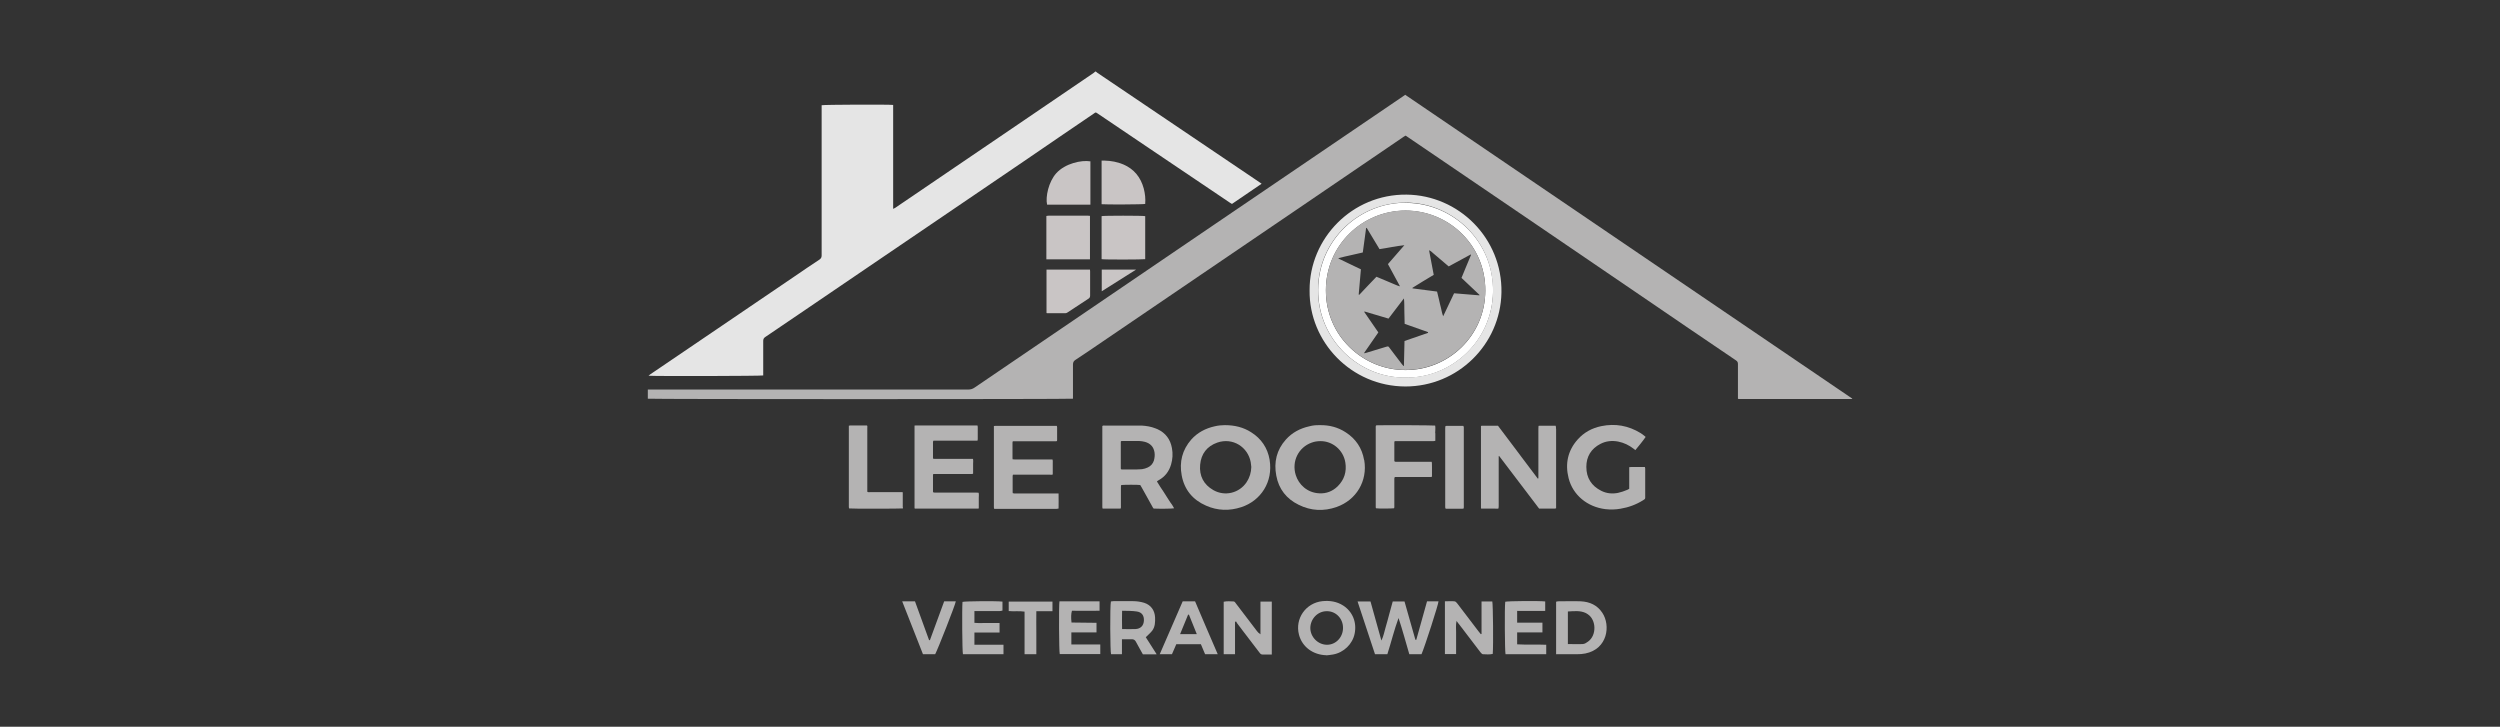
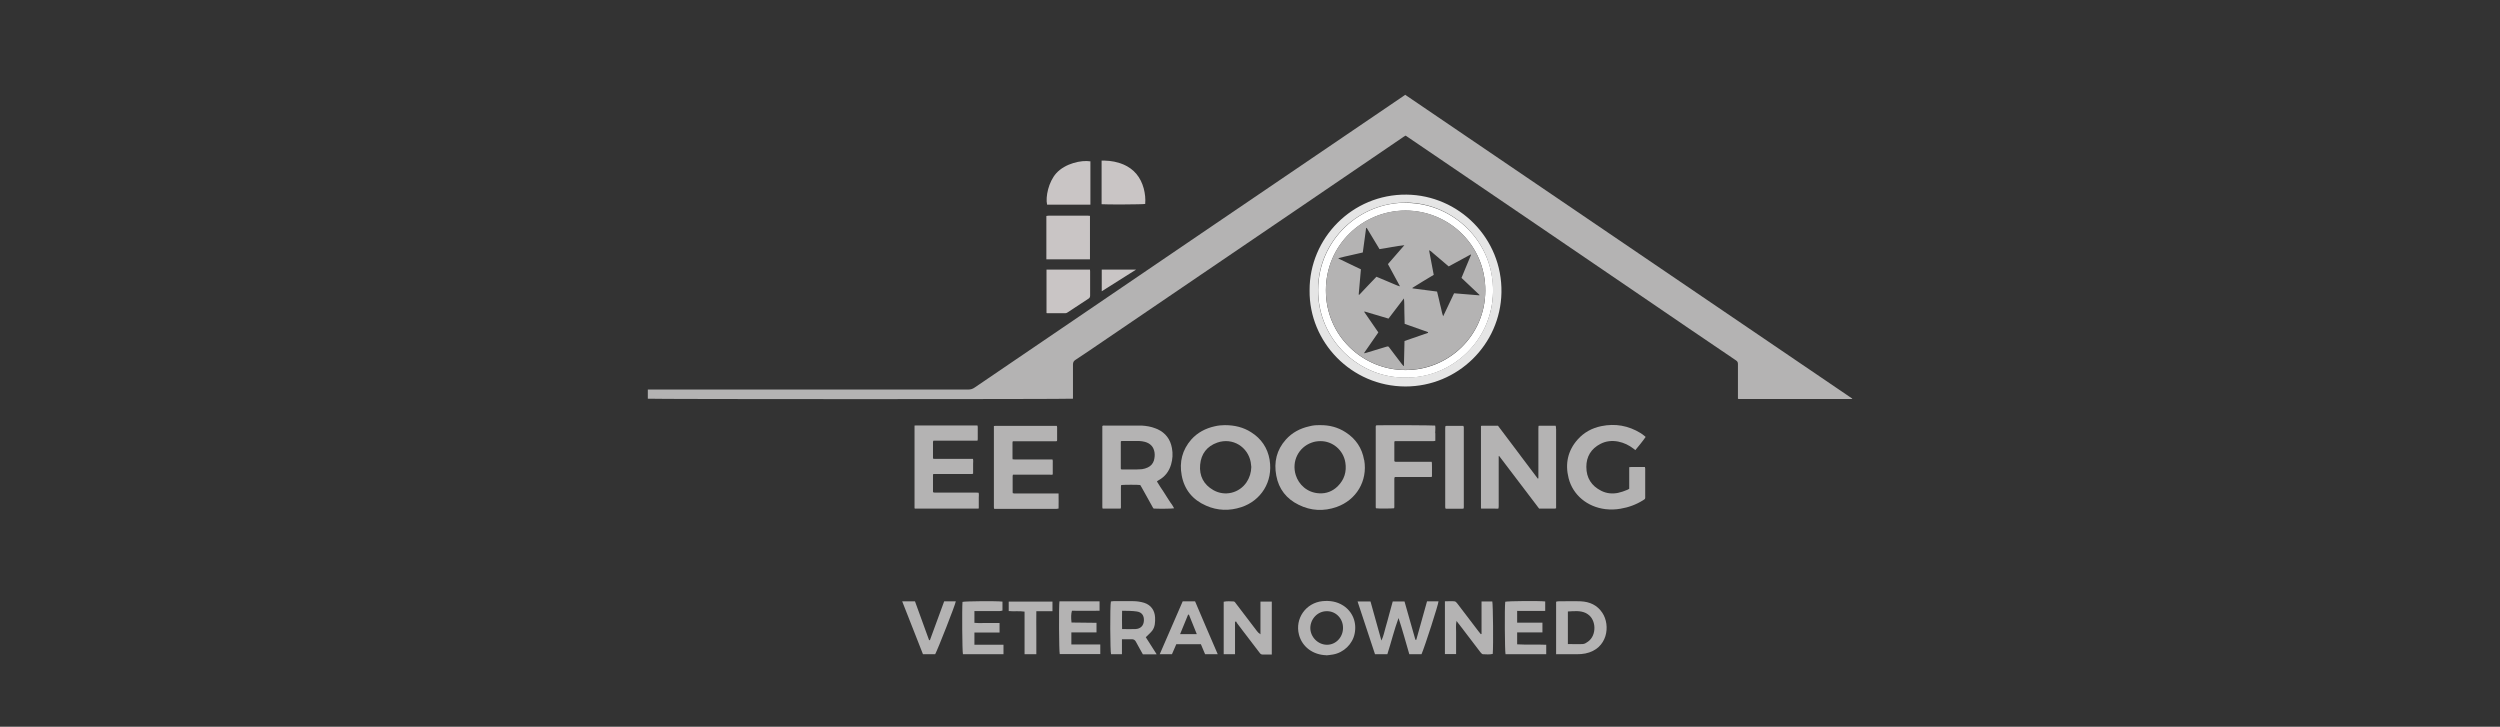
<svg xmlns="http://www.w3.org/2000/svg" id="Capa_1" data-name="Capa 1" viewBox="0 0 172 50">
  <rect x="0" y="0" width="172" height="50" fill="#333333" stroke="none" />
  <defs>
    <style>
      .cls-1 {
        fill: #fff;
      }

      .cls-2 {
        fill: #c9c5c5;
      }

      .cls-3 {
        fill: #e5e5e5;
      }

      .cls-4 {
        fill: #b4b3b3;
      }
    </style>
  </defs>
  <g>
-     <path class="cls-3" d="M75.39,4.92s.07.06.11.09c1.2.81,2.4,1.62,3.6,2.43,2.41,1.63,4.82,3.25,7.23,4.88.15.1.3.2.47.32-.69.47-1.36.93-2.04,1.39-.04-.02-.08-.05-.12-.07-1.84-1.24-3.68-2.48-5.52-3.72-1.2-.81-2.4-1.62-3.6-2.43-.15-.1-.13-.09-.26,0-1.6,1.09-3.21,2.18-4.81,3.28-1.26.86-2.52,1.71-3.78,2.57-1.99,1.35-3.97,2.7-5.96,4.05-1.67,1.13-3.33,2.27-5,3.4-1.02.69-2.03,1.38-3.05,2.07-.11.07-.15.15-.15.27,0,.73,0,1.46,0,2.19v.19c-.14.04-7.35.06-7.89.02.05-.04.08-.07.11-.09,1.23-.84,2.47-1.68,3.7-2.51,2.08-1.41,4.15-2.82,6.23-4.23.57-.39,1.14-.78,1.72-1.16.11-.08.15-.15.15-.29,0-3.37,0-6.74,0-10.11v-.22c.13-.04,4.58-.06,4.92-.02,0,.06,0,.12,0,.18v6.97c.07-.03.1-.05.14-.07,1.36-.92,2.72-1.85,4.09-2.78,1.32-.9,2.64-1.8,3.96-2.69,1.87-1.27,3.73-2.54,5.6-3.81.04-.03.08-.07.12-.1h.03Z" />
    <path class="cls-4" d="M96.69,6.53c10.25,6.97,20.49,13.93,30.74,20.89,0,.02,0,.02,0,.03,0,0,0,0-.01,0-.03,0-.05,0-.08,0-2.57,0-5.14,0-7.71,0-.01,0-.03,0-.06-.02v-.18c0-.73,0-1.47,0-2.2,0-.12-.03-.19-.14-.26-2.14-1.45-4.28-2.9-6.41-4.36-2.44-1.66-4.88-3.32-7.31-4.98-1.99-1.35-3.98-2.71-5.97-4.06-.94-.64-1.87-1.27-2.81-1.91-.07-.05-.14-.1-.22-.15-.04.02-.08.04-.11.06-2.49,1.69-4.97,3.39-7.46,5.08-2.19,1.49-4.37,2.97-6.56,4.46-2.24,1.52-4.48,3.05-6.72,4.57-.62.42-1.24.85-1.87,1.26-.13.08-.17.18-.17.33,0,.72,0,1.44,0,2.16v.18c-.15.04-29.09.04-29.25,0v-.63h.25c7.26,0,14.53,0,21.79,0,.17,0,.31-.04.45-.14,2.57-1.75,5.14-3.5,7.72-5.25,2.62-1.78,5.23-3.56,7.85-5.34,2.55-1.73,5.09-3.46,7.64-5.19,2.08-1.41,4.16-2.83,6.24-4.24.06-.04.12-.08.19-.13" />
    <path class="cls-3" d="M102.72,20.07c-.05,3.37-2.85,5.95-6.03,5.9-3.19.04-6.03-2.59-6.01-6.05.02-3.41,2.84-6.03,6.12-5.98,3.2.05,5.97,2.68,5.91,6.12M96.77,13.39c-3.73-.04-6.69,3-6.67,6.59-.04,3.55,2.87,6.6,6.59,6.61,3.61,0,6.54-2.89,6.61-6.46.07-3.73-2.93-6.7-6.53-6.74" />
    <path class="cls-1" d="M96.7,25.46c-2.89.01-5.48-2.31-5.48-5.48,0-3.12,2.52-5.49,5.48-5.49,2.99,0,5.51,2.4,5.49,5.51-.01,3.14-2.58,5.48-5.49,5.46M96.81,13.95c-3.28-.06-6.1,2.57-6.12,5.98-.02,3.46,2.82,6.08,6.01,6.05,3.18.04,5.97-2.53,6.02-5.9.06-3.44-2.71-6.07-5.91-6.12" />
-     <path class="cls-2" d="M78.79,14.87v2.96c-.13.03-2.83.04-3,0v-2.96c.12-.04,2.83-.04,3,0" />
    <path class="cls-2" d="M71.99,17.85v-2.99s.09-.02.14-.02c.91,0,1.82,0,2.73,0,.04,0,.08,0,.13.01v2.99h-3Z" />
    <path class="cls-2" d="M72,18.55h2.99s.01.08.01.12c0,.56,0,1.11,0,1.67,0,.09-.03.15-.1.2-.49.32-.97.64-1.46.96-.04.03-.1.05-.15.05-.41,0-.82,0-1.24,0-.01,0-.03,0-.05-.02v-2.99Z" />
    <path class="cls-2" d="M75.02,11.09v2.99h-2.98c-.12-.53.1-1.57.63-2.16.61-.68,1.74-.92,2.34-.82" />
    <path class="cls-2" d="M75.79,14.05v-3c.07,0,.14,0,.21,0,.44.01.87.09,1.28.26.75.32,1.2.89,1.41,1.66.09.35.13.7.1,1.06-.12.04-2.74.05-3,.02" />
    <path class="cls-2" d="M75.8,18.55h2.36c-.8.5-1.57.99-2.36,1.49v-1.49Z" />
    <path class="cls-4" d="M100.04,20.18c-.25.52-.49,1.03-.75,1.58-.08-.21-.11-.39-.15-.57-.05-.18-.09-.37-.13-.55-.04-.19-.09-.37-.14-.58-.56-.07-1.13-.15-1.69-.22,0-.01,0-.02,0-.04.48-.31.97-.59,1.46-.89-.11-.56-.21-1.12-.32-1.69.13.04.19.13.28.2.09.07.18.15.27.23.08.07.17.15.26.22.09.08.18.15.27.23.08.07.17.15.27.23.51-.28,1.01-.55,1.51-.82,0,0,.02.01.03.02-.21.53-.45,1.05-.66,1.59.41.39.83.78,1.24,1.17,0,.01,0,.02-.01.03-.57-.05-1.14-.09-1.71-.14M98.25,22.9c-.53.19-1.07.37-1.62.56-.01.57-.02,1.14-.04,1.71-.01,0-.02,0-.03.01-.04-.05-.08-.09-.12-.14-.27-.36-.54-.72-.82-1.08-.11-.15-.09-.15-.29-.09-.44.13-.88.26-1.32.4-.05.01-.09.02-.13.04,0-.01-.01-.01-.02-.02,0,0,0-.01,0-.02.32-.46.64-.93.97-1.4-.32-.47-.65-.94-.97-1.41l.02-.03c.55.16,1.09.33,1.65.49.35-.46.69-.91,1.06-1.39.04.32.02.61.03.89,0,.28.01.57.02.86.55.19,1.08.38,1.61.57,0,.01,0,.03,0,.04M93.48,20.24c.05-.57.1-1.13.15-1.71-.52-.25-1.03-.49-1.54-.74,0-.01,0-.02,0-.03.55-.15,1.12-.25,1.67-.39.08-.57.15-1.13.23-1.69.01,0,.03,0,.04,0,.29.48.58.96.88,1.46.56-.08,1.12-.21,1.71-.27-.37.43-.75.86-1.13,1.3.28.51.54,1,.83,1.53-.22-.05-.38-.15-.55-.21-.17-.07-.34-.15-.52-.22-.18-.08-.35-.15-.55-.23-.39.41-.79.82-1.18,1.24-.01,0-.02,0-.04-.01M96.7,14.48c-2.96,0-5.48,2.37-5.48,5.49,0,3.17,2.59,5.5,5.48,5.48,2.91.01,5.48-2.32,5.49-5.46.01-3.11-2.5-5.51-5.49-5.51" />
    <path class="cls-4" d="M107.06,29.49v5.29c0,.06,0,.13,0,.19-.03,0-.05.02-.07.02-.35,0-.71,0-1.06,0-.01,0-.02,0-.04,0-.92-1.2-1.83-2.41-2.75-3.62,0,0,0,0-.02,0,0,.01-.01.03-.01.04,0,.05,0,.11,0,.16v3.22c0,.06,0,.13-.02.2-.1.02-.2,0-.3,0-.1,0-.19,0-.29,0-.1,0-.2,0-.31,0-.1,0-.19,0-.29,0,0-.03-.01-.05-.01-.07,0-1.87,0-3.74,0-5.61.02-.01.04-.02.05-.02.37,0,.74,0,1.12,0,.18.24.37.48.55.73.18.24.37.49.55.73.18.24.36.48.54.72.18.24.37.49.55.73.18.24.37.49.55.73.05-.01.04-.04.04-.07,0-.05,0-.1,0-.15v-3.22c0-.06,0-.13.01-.19.03,0,.05-.01.07-.01.37,0,.74,0,1.11,0,0,.04.02.07.02.1,0,.04,0,.08,0,.11" />
    <path class="cls-4" d="M85.77,33.17c-.51.76-1.5,1-2.29.55-.67-.38-.98-.98-.91-1.75.07-.75.47-1.27,1.18-1.52,1.07-.37,2.11.31,2.3,1.35.02.11.03.22.04.33-.01.37-.11.72-.32,1.03M87.35,31.63c-.14-.81-.57-1.45-1.27-1.89-.53-.34-1.13-.49-1.81-.49-.2,0-.45.02-.7.08-.63.14-1.18.43-1.61.91-.62.71-.83,1.54-.66,2.46.18.99.76,1.69,1.68,2.09.79.35,1.61.37,2.43.1,1.33-.44,2.19-1.73,1.94-3.25" />
    <path class="cls-4" d="M92.03,33.46c-.35.34-.78.51-1.27.48-.83-.04-1.41-.61-1.61-1.25-.3-.95.19-1.92,1.1-2.24.19-.07.39-.1.59-.1.83-.01,1.58.6,1.72,1.47.1.63-.07,1.18-.52,1.63M93.85,31.65c-.14-.82-.57-1.46-1.27-1.91-.54-.35-1.13-.5-1.77-.49-.3,0-.46.01-.73.08-.63.14-1.18.43-1.61.91-.64.71-.84,1.56-.66,2.49.17.92.7,1.59,1.54,2,.84.42,1.73.46,2.61.15,1.36-.48,2.14-1.79,1.9-3.22" />
    <path class="cls-4" d="M79.39,31.68c-.07.22-.21.38-.42.48-.13.06-.26.1-.4.12-.13.01-.26.02-.39.02-.29,0-.59,0-.88,0-.06,0-.12.01-.18-.02,0-.02-.01-.04-.01-.06,0-.6,0-1.2,0-1.8,0-.02,0-.04.01-.07.04,0,.07-.01.11-.01.38,0,.76,0,1.14,0,.13,0,.27.03.4.06.37.1.6.34.66.72.03.19.01.37-.04.56M80.55,34.61c-.08-.12-.16-.24-.24-.37-.08-.13-.16-.25-.24-.38-.08-.12-.16-.24-.24-.36-.08-.12-.15-.24-.23-.37.01-.02.02-.03.02-.03.04-.02.07-.05.11-.07.43-.24.7-.6.84-1.07.11-.37.13-.75.06-1.13-.11-.6-.43-1.04-.99-1.3-.05-.02-.1-.04-.15-.06-.3-.12-.62-.17-.94-.19-.12,0-.25,0-.37,0-.72,0-1.44,0-2.16,0-.06,0-.12-.02-.18.03,0,.06,0,.12,0,.19v5.29s0,.08,0,.11c0,.03.01.06.02.09.04,0,.07,0,.1,0,.37,0,.74,0,1.11,0,0,0,.01,0,.02,0,0,0,0,0,.02-.02.02-.05.01-.11.01-.17,0-.42,0-.84,0-1.26,0-.06,0-.12.02-.17.13-.02,1.14-.03,1.31,0,.03.05.06.1.09.15.25.44.49.89.74,1.33.03.05.05.11.1.14.48.02,1.27.01,1.4-.02-.06-.13-.15-.25-.23-.37" />
    <path class="cls-4" d="M72.82,34.99c-.05,0-.09.02-.12.02-.15,0-.29,0-.43,0h-3.87s-.02-.07-.02-.1c0-.04,0-.08,0-.11v-5.29c0-.06,0-.13,0-.2.04,0,.07-.01.1-.01.04,0,.08,0,.11,0h4.12s.02.06.02.09c0,.3,0,.59,0,.89,0,.02,0,.04-.01.06-.05.03-.11.02-.16.02-.35,0-.71,0-1.06,0h-1.64c-.06,0-.12,0-.18,0,0,.03-.02.06-.02.08,0,.37,0,.73,0,1.09,0,.02,0,.04.01.07.04,0,.08.01.13.01.23,0,.46,0,.69,0,.58,0,1.16,0,1.74,0,.06,0,.12,0,.18,0,.03.09.02.17.02.26,0,.08,0,.17,0,.26v.26c0,.08,0,.17,0,.25-.06.04-.12.02-.18.02-.79,0-1.58,0-2.36,0-.06,0-.13,0-.2,0,0,.03-.02.06-.02.08,0,.37,0,.75,0,1.13,0,.02,0,.03.01.06.03,0,.06.02.09.02.05,0,.1,0,.15,0h2.7c.06,0,.13,0,.21,0,.01.36,0,.69,0,1.03" />
    <path class="cls-4" d="M67.34,34.97s-.02.02-.03.02c0,0-.01,0-.01,0-1.42,0-2.84,0-4.26,0-.03,0-.05,0-.08,0-.01,0-.02,0-.04-.02,0-.03,0-.06,0-.09,0-.15,0-.3,0-.45v-5.15s.06-.01.08-.01c1.42,0,2.83,0,4.25,0,0,.04.02.07.02.1,0,.28,0,.57,0,.85,0,.03-.01.06-.02.1-.21,0-.41,0-.61,0-.2,0-.4,0-.6,0h-1.82s-.03.06-.03.08c0,.37,0,.73,0,1.09,0,.02,0,.04.01.07.04,0,.07.01.11.01.2,0,.4,0,.6,0h1.85c.06,0,.12,0,.18,0,.03.12.01.23.01.34,0,.12,0,.24,0,.35,0,.11,0,.22,0,.33-.07.03-.13.02-.18.02-.79,0-1.58,0-2.37,0-.06,0-.13,0-.19,0,0,.03-.02.05-.02.07,0,.38,0,.76,0,1.14,0,.01,0,.03.01.05.03,0,.06.02.09.02.05,0,.1,0,.14,0h2.7c.06,0,.13,0,.2.01.03.11.01.23.01.34,0,.12,0,.24,0,.35,0,.11,0,.22,0,.32" />
    <path class="cls-4" d="M113.19,32.22s0,.06,0,.1v1.83c0,.18.02.16-.15.27-.48.3-1,.49-1.55.58-.34.06-.68.07-1.03.03-1.26-.15-2.25-.98-2.54-2.13-.25-.99-.06-1.9.63-2.67.43-.48.98-.78,1.61-.91.97-.2,1.87-.04,2.72.48.1.06.18.13.27.2.03.02.05.04.07.06-.06.11-.59.78-.71.91-.04-.03-.08-.06-.11-.09-.32-.25-.67-.42-1.07-.5-.42-.08-.84-.04-1.22.16-.64.33-.97.87-.97,1.58,0,.76.35,1.31,1.03,1.65.36.18.75.22,1.15.14.22-.05.43-.12.64-.21.04-.02.08-.04.13-.07,0-.5,0-.99,0-1.49.19-.02.37,0,.54-.01.18,0,.35,0,.54,0,0,.04.02.07.02.1" />
    <path class="cls-4" d="M98.75,29.81c0,.17,0,.34,0,.52-.07.02-.14.02-.2.02h-2.4c-.06,0-.13,0-.2,0,0,.04-.02.06-.02.08,0,.42,0,.85,0,1.27,0,.02.01.03.02.05.05.03.11.02.17.02.4,0,.8,0,1.21,0h1.01c.05,0,.11,0,.16,0,.03.12.01.23.02.34,0,.12,0,.24,0,.35,0,.11,0,.22,0,.34-.04,0-.07.02-.1.02-.05,0-.1,0-.14,0h-2.12c-.06,0-.13,0-.2,0-.01.04-.02.07-.03.1,0,.05,0,.1,0,.14,0,.57,0,1.15,0,1.72,0,.06.01.13-.02.19-.13.02-1.09.03-1.24,0,0-.02-.01-.04-.02-.06,0-.04,0-.08,0-.13v-5.31c0-.06-.01-.13.02-.2.03,0,.06,0,.09-.01.74-.02,3.82,0,3.98.02.03.17,0,.34,0,.51" />
-     <path class="cls-4" d="M62.12,34.91s0,.04,0,.07c-.14.02-3.52.03-3.7,0,0-.03-.02-.06-.02-.08,0-.04,0-.08,0-.11v-5.3c0-.06,0-.13,0-.2.04,0,.07-.02.1-.02.35,0,.71,0,1.06,0,.03,0,.06,0,.09,0,.04.06.02.12.02.18,0,.41,0,.83,0,1.24v2.96c0,.06,0,.13,0,.18.06.05.13.03.18.03.69,0,1.38,0,2.08,0,.06,0,.12,0,.16,0,.01.02.02.02.02.02,0,0,0,.01,0,.02,0,.33,0,.65,0,.98" />
    <path class="cls-4" d="M100.68,34.99s-.04.01-.06.01h-1.16s-.02-.06-.03-.09c0-.05,0-.1,0-.14v-5.24c0-.07,0-.15.02-.22.03,0,.05-.01.07-.01h1.16s.02.06.03.09c0,.05,0,.1,0,.14,0,1.75,0,3.5,0,5.24,0,.07.01.15-.02.23" />
  </g>
  <g>
    <path class="cls-4" d="M94.29,41.38c.25.88.49,1.76.75,2.69.16-.32.2-.62.29-.91.09-.29.16-.58.24-.87.08-.3.17-.6.25-.91h.81c.25.88.5,1.76.75,2.64.02,0,.04,0,.06,0,.25-.88.49-1.76.74-2.65h.79c0,.19-.93,3.08-1.17,3.64h-.84c-.12-.41-.24-.83-.36-1.25-.12-.41-.24-.82-.38-1.24-.3.81-.5,1.65-.77,2.49h-.85c-.4-1.19-.79-2.4-1.2-3.63h.88Z" />
    <path class="cls-4" d="M84.19,45.01v-3.61c.23-.05.46-.03.69-.02.06,0,.12.09.16.15.48.63.96,1.26,1.44,1.89.06.08.13.15.24.22v-2.25h.78v3.64c-.23,0-.44,0-.65,0-.12,0-.16-.09-.22-.16-.39-.51-.77-1.01-1.16-1.52-.11-.15-.23-.3-.34-.45-.04-.05-.06-.1-.09-.15-.03.01-.05.03-.07.04v2.22h-.77Z" />
    <path class="cls-4" d="M99.41,41.37c.23,0,.44-.02.65,0,.08,0,.16.09.21.16.48.63.96,1.26,1.44,1.89.06.07.11.14.17.21.02,0,.04-.01.05-.02v-2.23h.74c.05.18.08,3.05.03,3.61-.22.05-.45.03-.68.02-.06,0-.12-.09-.17-.14-.47-.62-.94-1.23-1.41-1.85-.07-.09-.14-.17-.23-.3-.06.29-.03.53-.03.77,0,.25,0,.5,0,.75v.76h-.77v-3.64Z" />
    <path class="cls-4" d="M107.87,44.31c.36,0,.69.02,1.02,0,.13,0,.26-.09.37-.17.6-.43.57-1.49-.02-1.88-.04-.03-.09-.06-.13-.08-.4-.19-.81-.13-1.24-.11v2.24ZM107.06,45.03v-3.63s.09-.03.14-.03c.52,0,1.04-.02,1.55,0,.62.03,1.14.26,1.49.79.58.87.37,2.49-1.17,2.8-.19.04-.39.05-.59.05-.46,0-.93,0-1.43,0" />
    <path class="cls-4" d="M92.4,43.19c0-.64-.5-1.15-1.12-1.14-.62,0-1.12.52-1.13,1.15,0,.63.53,1.16,1.15,1.16.61,0,1.1-.52,1.1-1.16M91.26,45.08c-.92-.02-1.67-.57-1.89-1.41-.29-1.11.47-2.19,1.61-2.31.51-.05.99.02,1.43.3.64.41.95,1.15.79,1.93-.14.72-.75,1.31-1.49,1.44-.15.03-.31.04-.46.06" />
    <path class="cls-4" d="M77.2,43.28c.34,0,.63.01.92,0,.35-.02.56-.23.58-.57.02-.36-.14-.59-.49-.64-.32-.05-.65-.04-1.01-.05-.01.44-.01.83,0,1.26M79.56,45.02h-.93c-.15-.28-.32-.56-.47-.85-.07-.14-.16-.2-.32-.19-.21.01-.41,0-.65,0v1.03h-.75c-.06-.18-.08-3.32-.01-3.63.05,0,.11-.02.17-.02.46,0,.91-.01,1.37,0,.25,0,.5.04.74.11.48.15.74.53.76,1.02.01.31,0,.63-.19.89-.12.16-.28.29-.45.46.23.36.47.74.74,1.16" />
    <path class="cls-4" d="M106.31,41.39v.64c-.64.01-1.27,0-1.93,0v.81h1.74v.67h-1.74v.82c.66.04,1.32,0,2,.03v.65h-2.8c-.05-.19-.07-3.24-.02-3.61.18-.05,2.35-.07,2.75-.02" />
    <path class="cls-4" d="M67.05,44.36h1.99v.65h-2.79c-.05-.19-.07-3.14-.03-3.6.18-.05,2.31-.07,2.75-.02v.62c-.2.06-.42.02-.63.03-.22,0-.43,0-.65,0h-.65v.81c.29.03.58.01.87.01.28,0,.57,0,.86,0v.66h-1.73v.84Z" />
    <path class="cls-4" d="M75.65,41.38v.64c-.64.01-1.27,0-1.9,0-.06.2-.07.47-.03.81.56.02,1.14,0,1.72.02v.66h-1.73v.83h1.99v.66h-2.79c-.05-.19-.07-3.27-.02-3.63h2.75Z" />
    <path class="cls-4" d="M81.19,43.63h1.15c-.19-.47-.37-.9-.54-1.34-.02,0-.04,0-.06,0-.18.44-.36.88-.55,1.34M81.36,41.37h.86c.51,1.21,1.03,2.41,1.56,3.64h-.87c-.1-.23-.2-.46-.29-.69h-1.69c-.1.22-.2.46-.3.69h-.84c.53-1.23,1.06-2.43,1.58-3.64" />
    <path class="cls-4" d="M64.96,41.37h.8c-.01.18-1.24,3.31-1.42,3.64h-.84c-.47-1.21-.95-2.41-1.43-3.64h.88c.32.89.65,1.78.97,2.67.02,0,.04,0,.06,0,.32-.88.65-1.77.98-2.67" />
    <path class="cls-4" d="M72.4,42.05h-1.1c-.01.52,0,1,0,1.49,0,.48,0,.96,0,1.47h-.81v-2.93c-.37-.06-.72,0-1.09-.04v-.65h3.01v.66Z" />
  </g>
</svg>